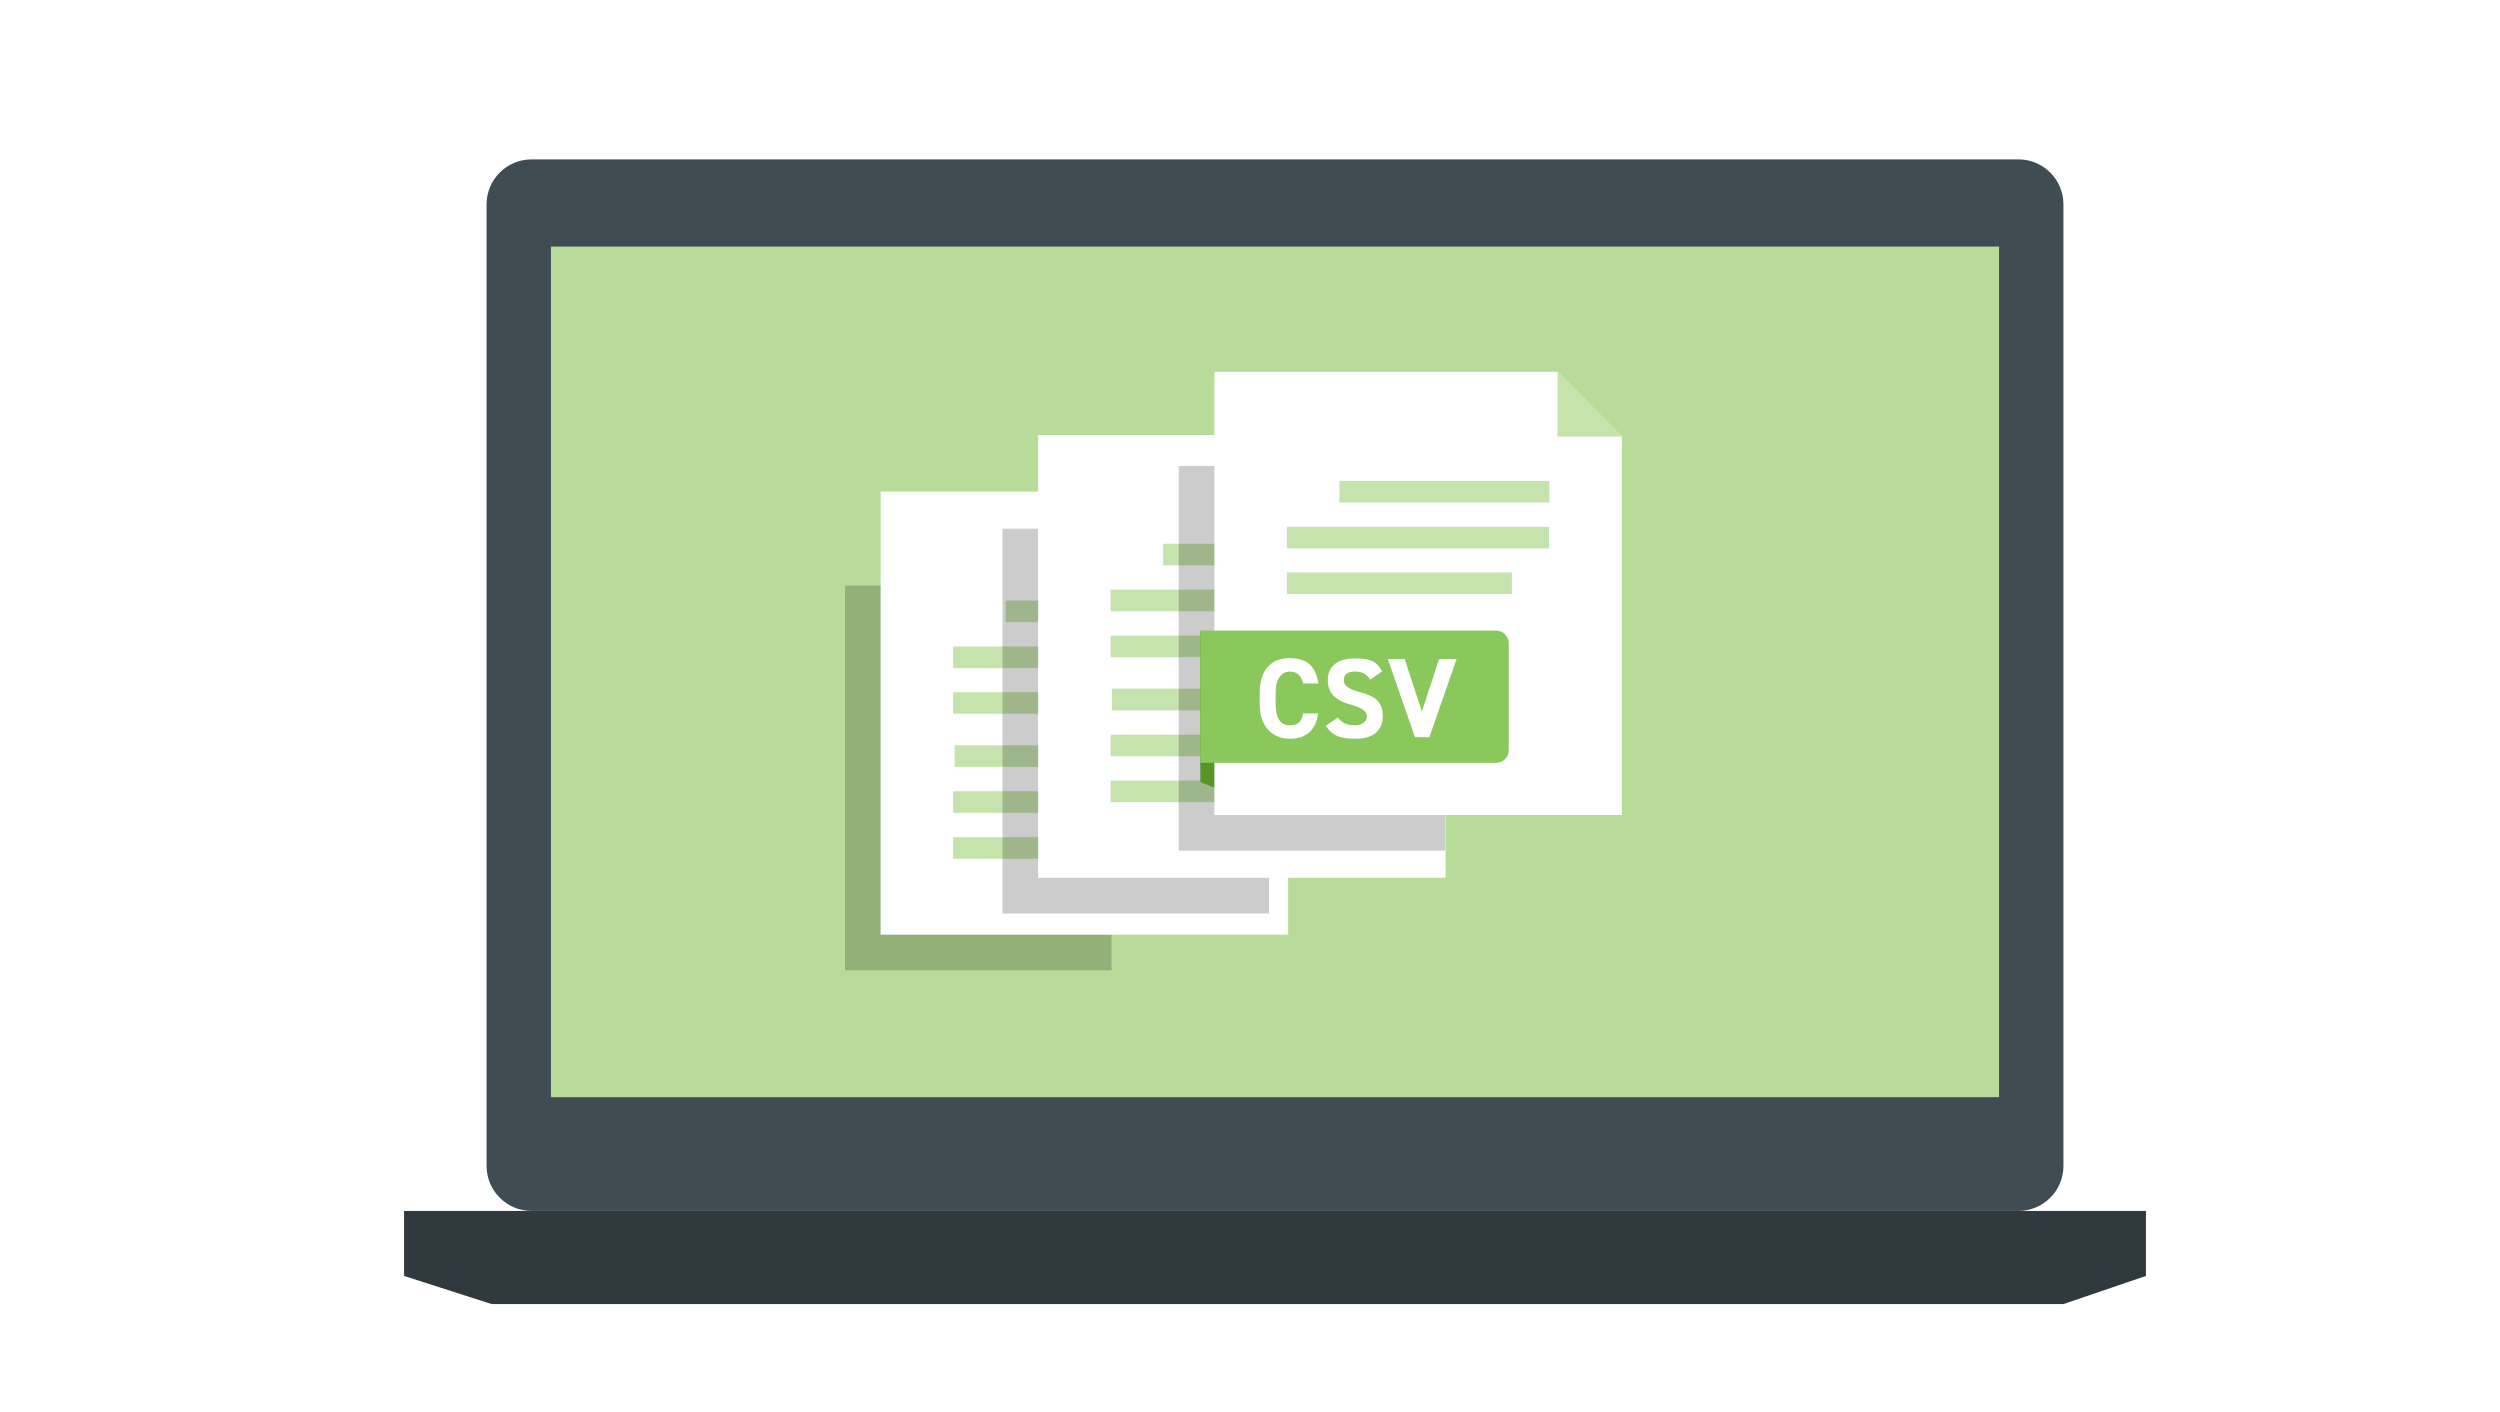
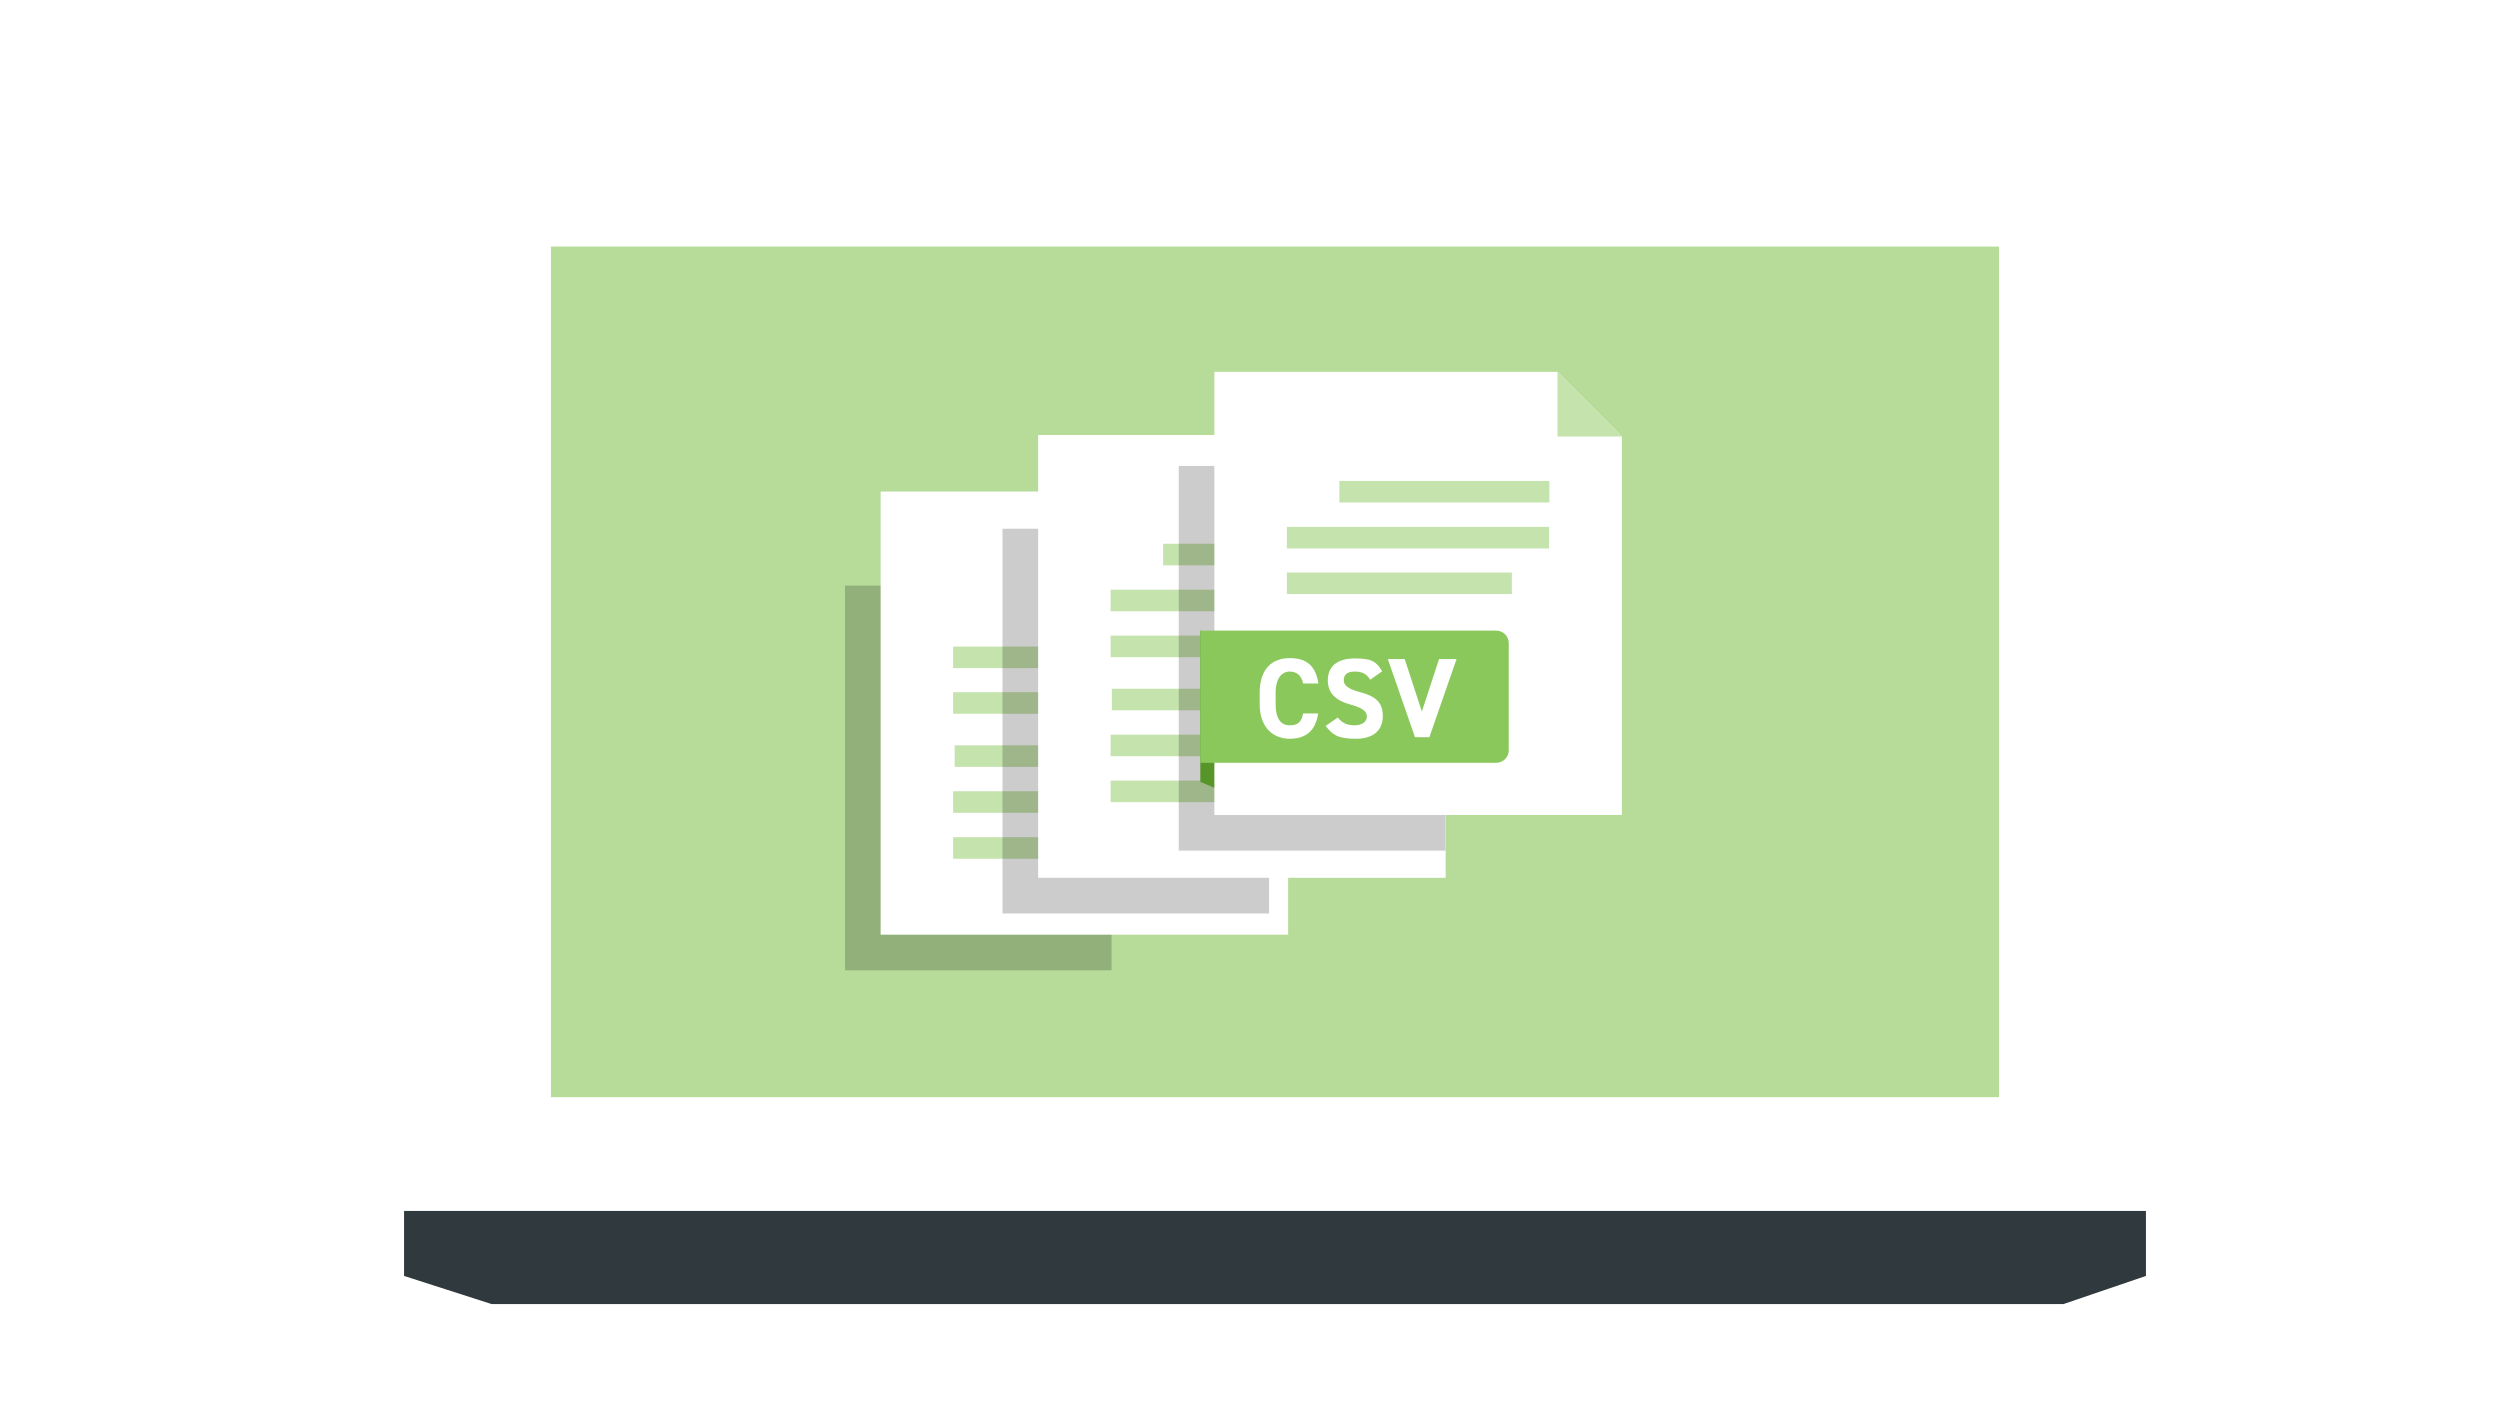
<svg xmlns="http://www.w3.org/2000/svg" version="1.2" viewBox="0 0 800 452">
  <defs>
    <filter id="drop-shadow-1" x="88.9" y="10.9" width="639" height="448" filterUnits="userSpaceOnUse">
      <feOffset dx="8" dy="8" />
      <feGaussianBlur result="blur" stdDeviation="13.4" />
      <feFlood flood-color="#000" flood-opacity=".2" />
      <feComposite in2="blur" operator="in" />
      <feComposite in="SourceGraphic" />
    </filter>
    <filter id="drop-shadow-2" x="251.9" y="100.9" width="287" height="229" filterUnits="userSpaceOnUse">
      <feOffset dx="4" dy="4" />
      <feGaussianBlur result="blur-2" stdDeviation="6" />
      <feFlood flood-color="#000" flood-opacity=".2" />
      <feComposite in2="blur-2" operator="in" />
      <feComposite in="SourceGraphic" />
    </filter>
  </defs>
  <g>
    <g id="_レイヤー_1" data-name="レイヤー_1">
      <g filter="url(#drop-shadow-1)">
-         <path d="M162.1,43h475.8c8,0,14.4,6.5,14.4,14.4v307.7c0,8-6.5,14.4-14.4,14.4H162.1c-8,0-14.4-6.5-14.4-14.4V57.4c0-8,6.5-14.4,14.4-14.4Z" fill="#3f4c53" />
        <polygon points="678.7 400.3 652.3 409.3 149.3 409.3 121.3 400.3 121.3 379.5 678.7 379.5 678.7 400.3" fill="#2f393e" />
        <rect x="168.3" y="70.9" width="463.4" height="272.2" fill="#b7dc99" />
      </g>
      <g filter="url(#drop-shadow-2)">
        <g>
          <polygon points="331 183.4 266.4 183.4 266.4 306.5 351.7 306.5 351.7 204 331 183.4" opacity=".2" />
          <g>
            <polygon points="277.8 153.3 277.8 295.1 408.2 295.1 408.2 174 387.5 153.3 277.8 153.3" fill="#fff" />
            <polygon points="408.2 174 387.5 153.3 387.5 174 408.2 174" fill="#c5e3ad" />
          </g>
          <g>
-             <rect x="317.8" y="188.2" width="67.2" height="6.9" fill="#c5e3ad" />
            <rect x="301" y="202.9" width="83.9" height="6.9" fill="#c5e3ad" />
            <rect x="301" y="217.5" width="72" height="6.9" fill="#c5e3ad" />
          </g>
          <g>
            <rect x="301.5" y="234.5" width="83.5" height="6.9" fill="#c5e3ad" />
            <rect x="301" y="249.2" width="83.9" height="6.9" fill="#c5e3ad" />
            <rect x="301" y="263.9" width="72" height="6.9" fill="#c5e3ad" />
          </g>
        </g>
        <g>
          <polygon points="381.4 165.2 316.8 165.2 316.8 288.3 402.1 288.3 402.1 185.9 381.4 165.2" opacity=".2" />
          <g>
            <polygon points="328.2 135.2 328.2 276.9 458.6 276.9 458.6 155.8 437.9 135.2 328.2 135.2" fill="#fff" />
            <polygon points="458.6 155.8 437.9 135.2 437.9 155.8 458.6 155.8" fill="#c5e3ad" />
          </g>
          <g>
            <rect x="368.2" y="170" width="67.2" height="6.9" fill="#c5e3ad" />
            <rect x="351.4" y="184.7" width="83.9" height="6.9" fill="#c5e3ad" />
            <rect x="351.4" y="199.4" width="72" height="6.9" fill="#c5e3ad" />
          </g>
          <g>
            <rect x="351.8" y="216.4" width="83.5" height="6.9" fill="#c5e3ad" />
            <rect x="351.4" y="231.1" width="83.9" height="6.9" fill="#c5e3ad" />
            <rect x="351.4" y="245.8" width="72" height="6.9" fill="#c5e3ad" />
          </g>
        </g>
        <polygon points="404.2 256.3 380.1 246.2 380.1 197.8 404.2 207.9 404.2 256.3" fill="#6eba33" />
        <g>
          <polygon points="437.9 145.1 373.2 145.1 373.2 268.2 458.5 268.2 458.5 165.7 437.9 145.1" opacity=".2" />
          <g>
            <g>
              <polygon points="384.6 115 384.6 256.8 515 256.8 515 135.7 494.4 115 384.6 115" fill="#fff" />
              <polygon points="515 135.7 494.4 115 494.4 135.7 515 135.7" fill="#c5e3ad" />
            </g>
            <g>
              <rect x="424.6" y="149.9" width="67.2" height="6.9" fill="#c5e3ad" />
              <rect x="407.8" y="164.6" width="83.9" height="6.9" fill="#c5e3ad" />
              <rect x="407.8" y="179.2" width="72" height="6.9" fill="#c5e3ad" />
            </g>
          </g>
        </g>
        <path d="M380.1,197.8h94.7c2.2,0,4,1.8,4,4v34.3c0,2.2-1.8,4-4,4h-94.7v-42.3h0Z" fill="#8bc85c" />
        <g>
          <path d="M413,214.7c-.5-2.4-1.9-3.8-4.3-3.8s-4.5,2-4.5,6.8v3.6c0,4.6,1.6,6.8,4.5,6.8s3.8-1.3,4.3-3.8h4.8c-.8,5.6-4,8.1-9.1,8.1s-9.6-3.4-9.6-11.1v-3.6c0-7.7,4-11.1,9.6-11.1s8.3,2.6,9.2,8.1h-4.9Z" fill="#fff" />
          <path d="M434.4,213.4c-1.1-1.7-2.4-2.5-4.9-2.5s-3.5,1.1-3.5,2.8,1.6,2.8,4.9,3.7c5.2,1.3,7.6,3.3,7.6,7.7s-2.8,7.3-8.6,7.3-7.4-1.2-9.7-4.1l3.9-2.7c1.3,1.7,2.9,2.5,5.4,2.5s3.9-1.3,3.9-2.8-1.1-2.7-5.1-3.8c-4.9-1.3-7.4-3.7-7.4-7.8s2.6-7,8.6-7,7,1.3,8.8,4.1l-3.8,2.7Z" fill="#fff" />
          <path d="M445.5,206.9l5.5,16.8,5.5-16.8h5.6l-8.7,25h-4.6l-8.7-25h5.6Z" fill="#fff" />
        </g>
      </g>
    </g>
  </g>
</svg>